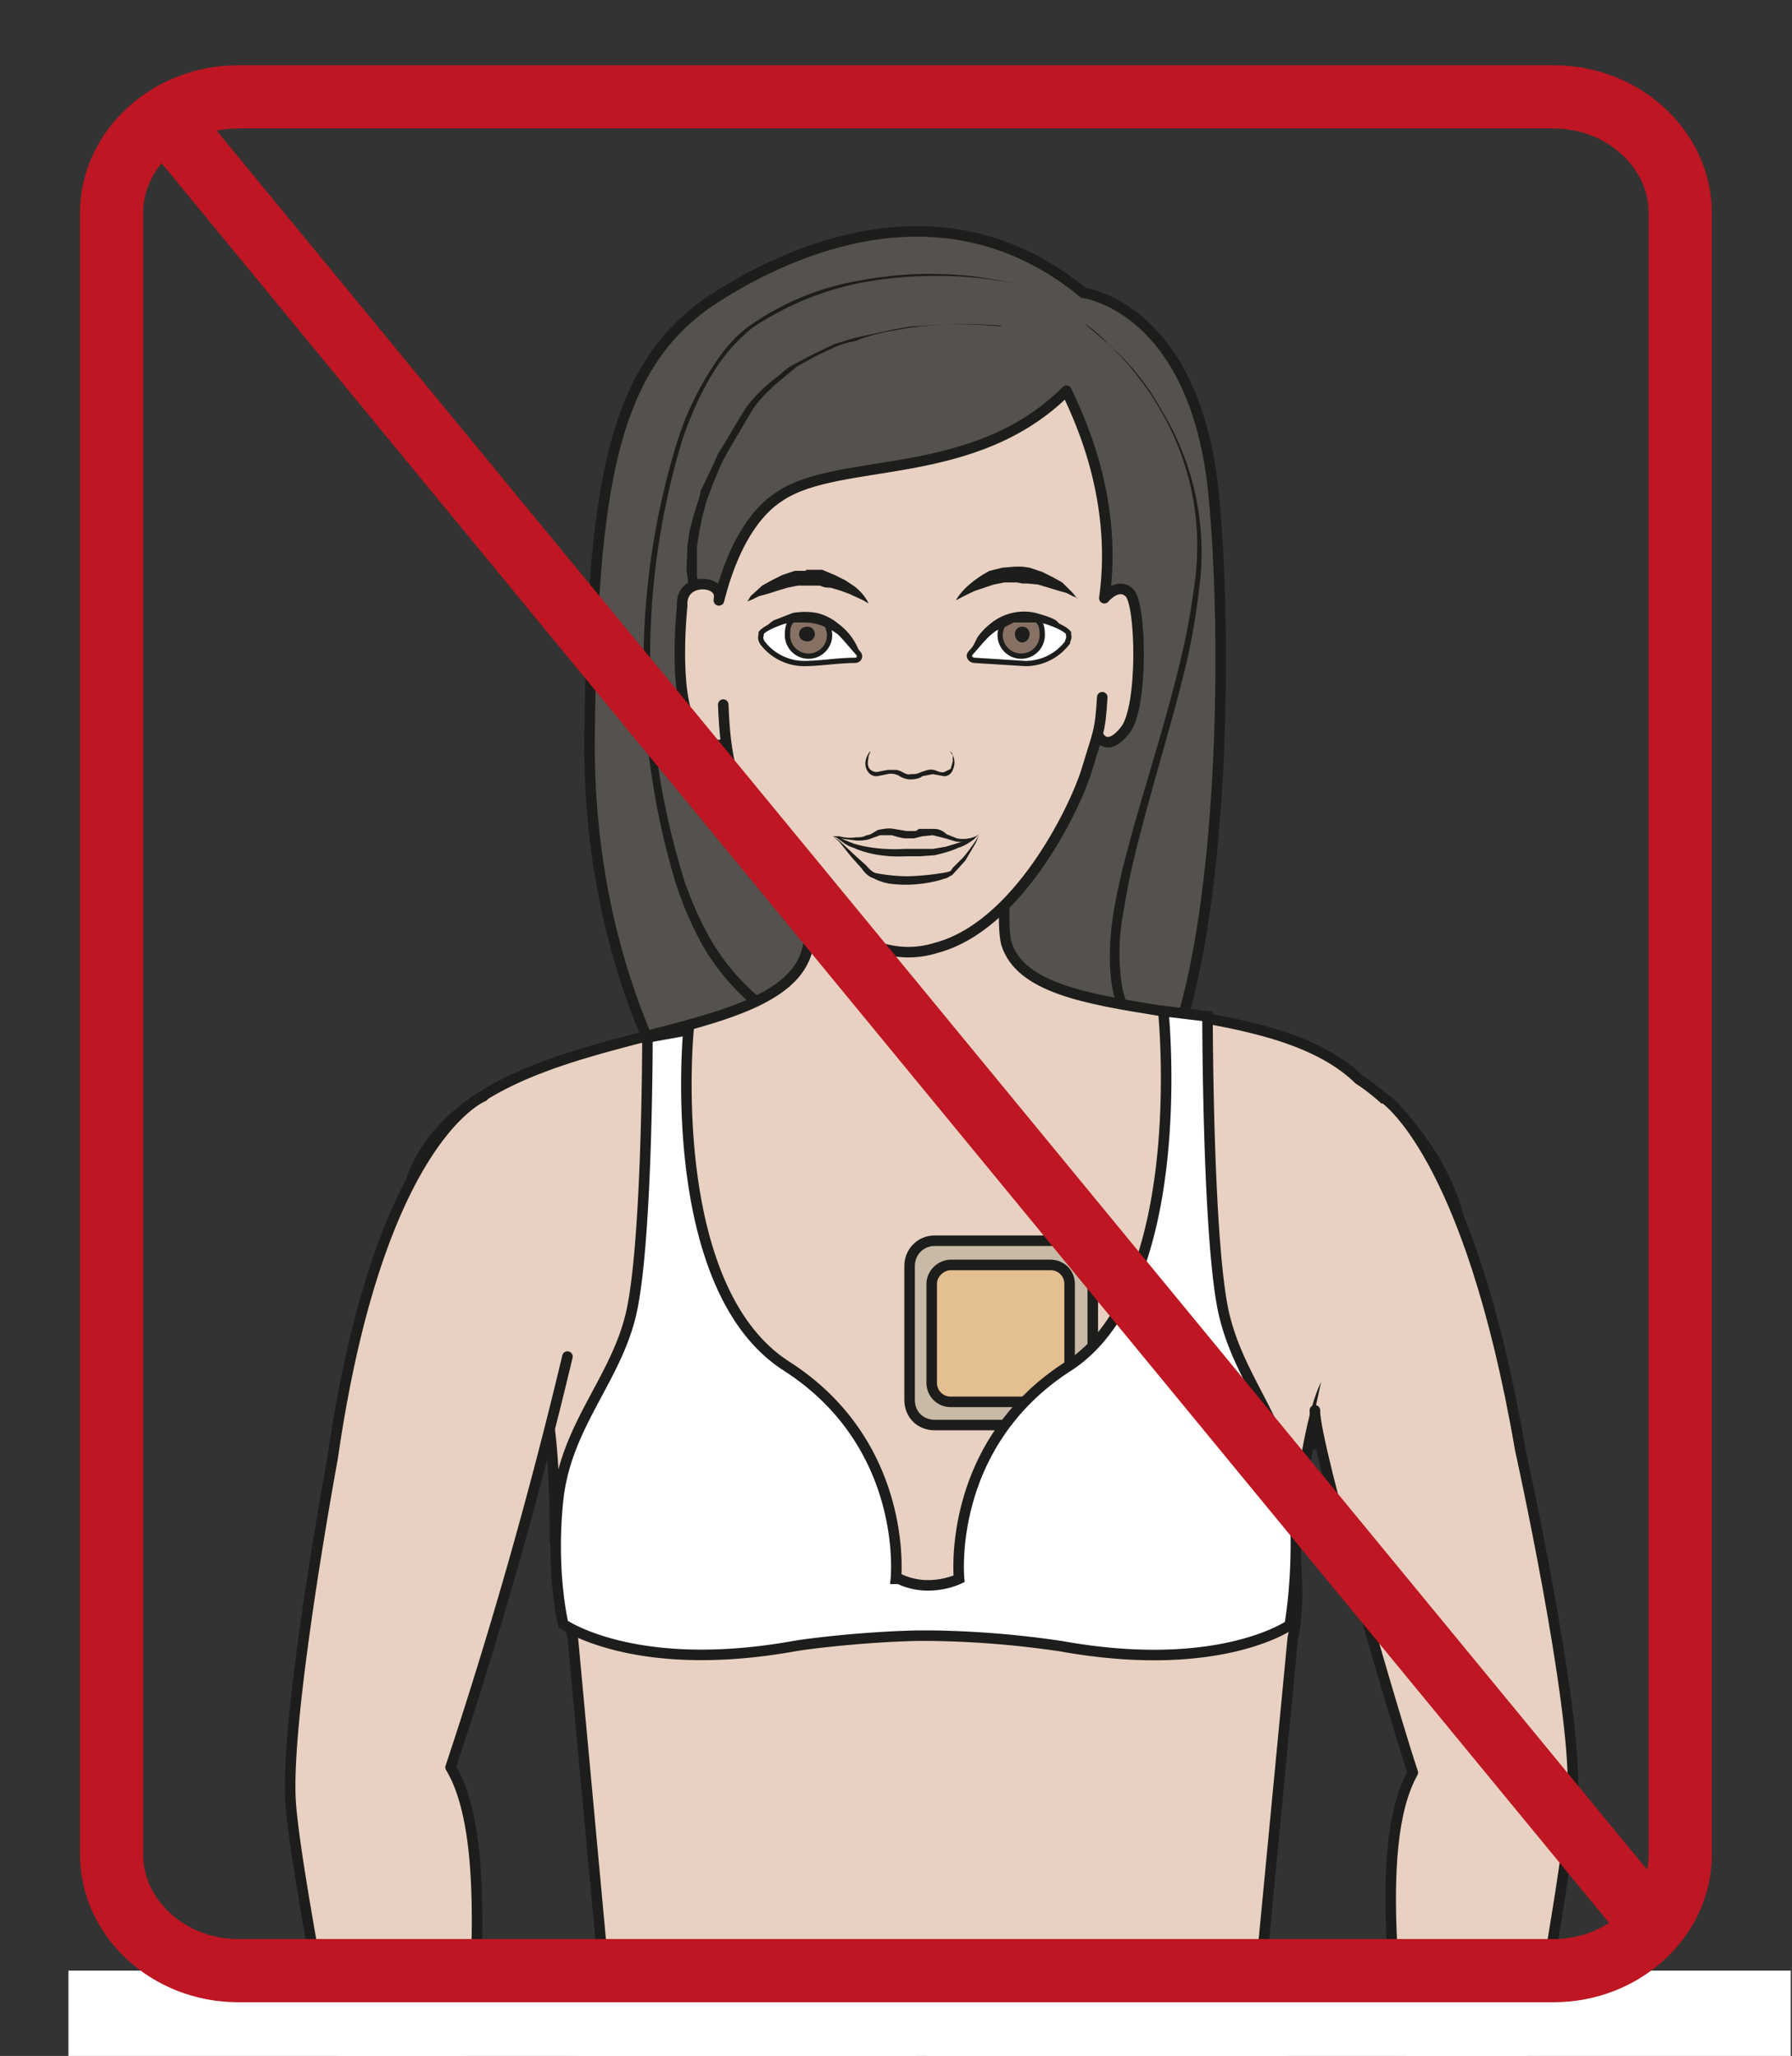
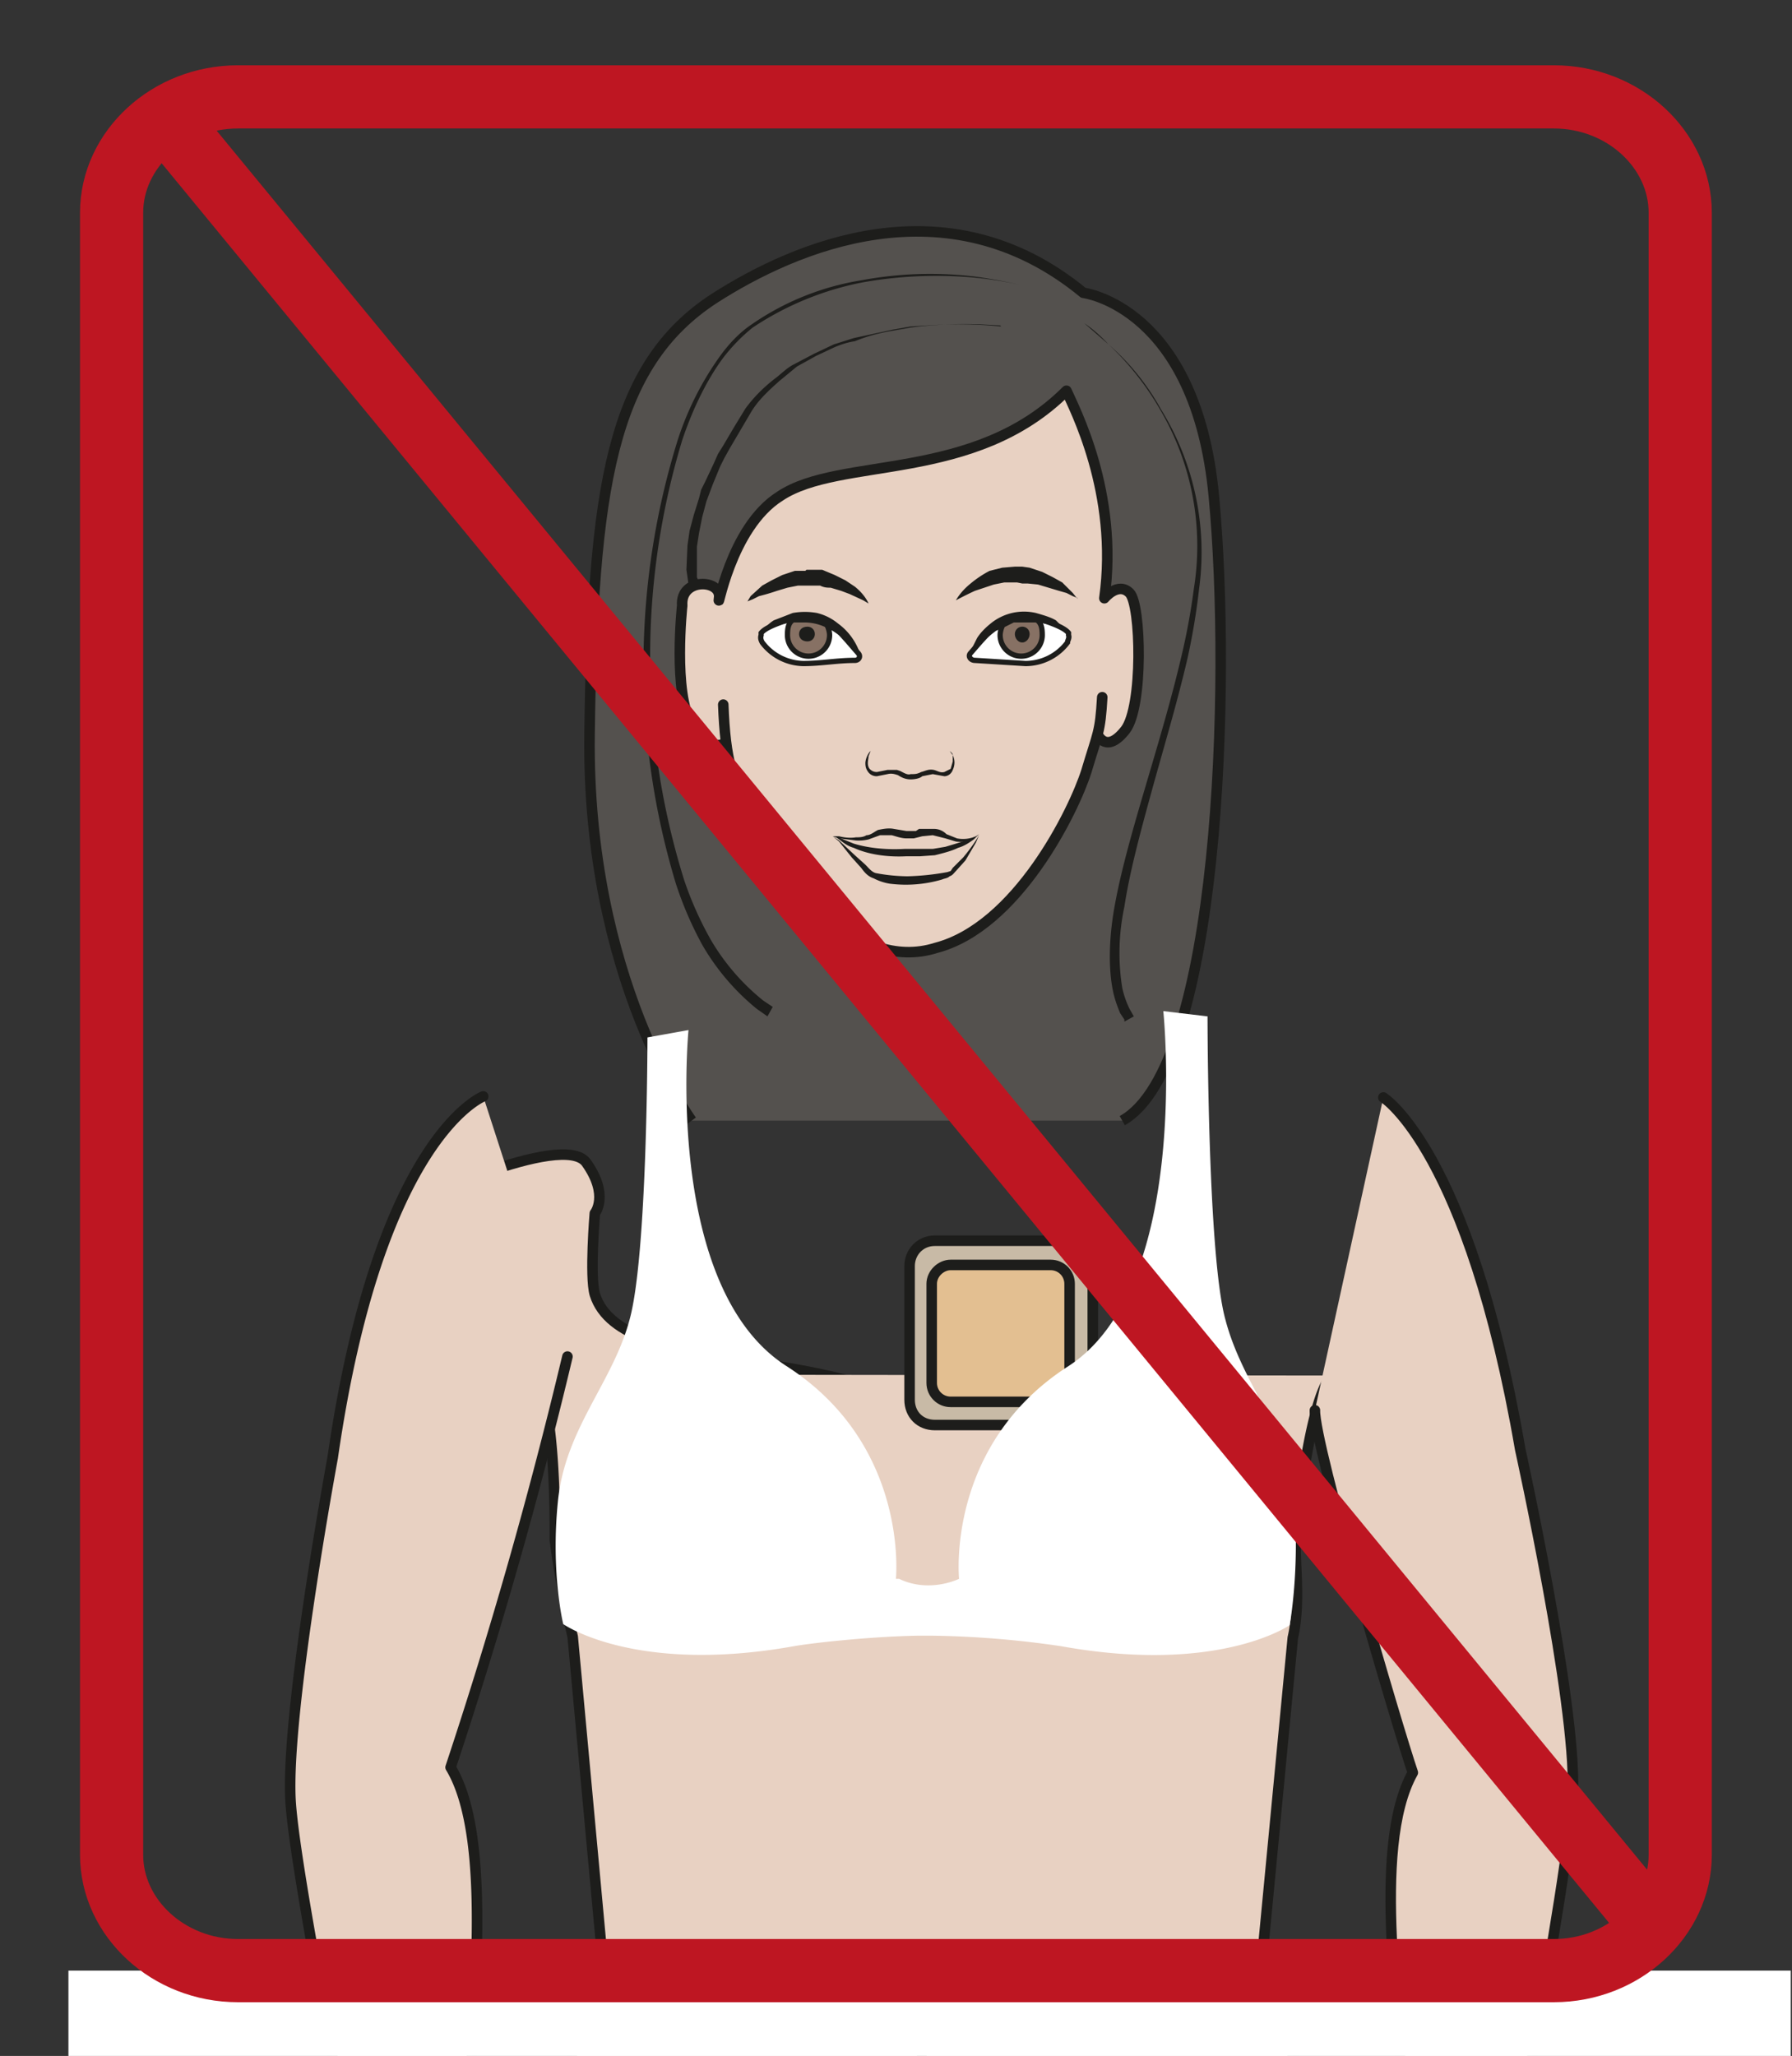
<svg xmlns="http://www.w3.org/2000/svg" viewBox="0 0 226.9 260.2">
  <rect x="0" y="0" width="226.9" height="260.2" fill="#333333" stroke="none" />
  <defs>
    <clipPath id="a" clipPathUnits="userSpaceOnUse">
      <path d="M0 195.1h170.1V0H0z" />
    </clipPath>
  </defs>
  <g clip-path="url(#a)" transform="matrix(1.333 0 0 -1.333 0 260.2)">
    <path d="M86 3.5c0-.8.5-1.4 1.1-1.4s1.1.6 1.1 1.4c0 .7-.5-12.4-1.1-12.4S86 4.2 86 3.5z" stroke="#1d1d1b" stroke-miterlimit="10" stroke-width=".5" fill="none" />
    <path stroke-linejoin="round" d="M65.7 88.8s-10 13.5-9.7 36.7c.3 23.2 2 35 11.9 41.4 7.5 4.8 22 11.2 35 .5 0 0 10.7-1.3 12.4-19.3 1.7-18 .5-54.2-8.7-59.3" fill-rule="evenodd" stroke="#1d1d1b" stroke-miterlimit="10" fill="#54514e" />
    <path d="M95 164.3l-1.8.1a39.9 39.9 0 01-6.7-.3l-1.7-.3c-1.2-.2-2.4-.5-3.6-1-.7-.1-1.3-.3-2-.6l-1.7-.8-1.8-1L74 159c-1-.9-2-1.8-2.7-3l-1-1.7-1-1.7-.5-.9-.4-.8-.7-1.7-.3-.8-.3-.8-.4-1.5-.3-1.5-.2-1.3v-2-.9l.2-.5.1-.4-.9-.4-.2.6a102.5 102.5 0 01-.2 1.4l.1 2.3.2 1.4.4 1.5.5 1.6.2.8.4.8.8 1.7.4.9.5.8 1 1.7 1.1 1.8c.8 1.1 1.8 2.1 3 3 .5.4 1 .9 1.6 1.2l1.9 1 1.9.9 1.9.6 3.7.8 1.7.3 1.6.1a40 40 0 007-.1" fill="#1d1d1b" />
    <path d="M97.1 168.1s-1.5.4-4.1.7a40 40 0 01-11-.4 28.7 28.7 0 01-10.5-4.3c-1-.8-2-1.8-2.9-3-1.6-2.2-2.9-5-3.8-7.7a71 71 0 01.2-41.8 33 33 0 012.5-5.6 21 21 0 015-5.8l.9-.6-.5-.9-1 .7a22 22 0 00-5.2 6.1 34 34 0 00-2.5 5.8 71.7 71.7 0 00.2 42.2 29 29 0 004 7.9c.8 1.1 1.8 2.2 3 3a25.4 25.4 0 0010.5 4.2 35.4 35.4 0 0011 .3c2.7-.4 4.2-.8 4.2-.8M103 164.5s1-.6 2.3-2c1.5-1.3 3.4-3.3 5-6.2a25.8 25.8 0 003.6-17 64 64 0 00-1.1-6.6c-1-4.3-2.3-8.6-3.4-12.6s-2.1-7.7-2.6-11a21 21 0 01-.2-7.7c.2-.9.5-1.6.7-2l.4-.7-.9-.5v.2l-.4.6c-.2.5-.5 1.2-.7 2.2-.4 2-.4 4.9.2 8.1 1.2 6.6 4.3 15 6.3 23.5a63 63 0 011.2 6.5 25.5 25.5 0 01-3.2 17c-1.6 2.8-3.5 4.9-4.9 6.2l-2.3 2" fill="#1d1d1b" />
-     <path stroke-linejoin="round" d="M48.1 63.1l-8-2.9-1.7 20.5c3.5 19 36.7 13.5 38.4 24.9.3 2 .7 8.4.7 8.4s15.1 7.2 17.3 4.1c2.2-3.1.8-4.8.8-4.8s-.5-6 0-7.7c2.6-8.3 24.7-4.3 33.5-12.9 0 0 6-3.6 8.9-11.3 2.8-7.8 0-16.8 0-16.8l-13.2-6.5" stroke="#1d1d1b" stroke-linecap="round" stroke-miterlimit="10" fill="#e8d1c2" />
+     <path stroke-linejoin="round" d="M48.1 63.1l-8-2.9-1.7 20.5s15.1 7.2 17.3 4.1c2.2-3.1.8-4.8.8-4.8s-.5-6 0-7.7c2.6-8.3 24.7-4.3 33.5-12.9 0 0 6-3.6 8.9-11.3 2.8-7.8 0-16.8 0-16.8l-13.2-6.5" stroke="#1d1d1b" stroke-linecap="round" stroke-miterlimit="10" fill="#e8d1c2" />
    <path stroke-linejoin="round" d="M126.5 64.6c-2.2-2.3-3.4-15-3.4-15-.2-2.5.5-6.4-.3-9.9l-2.9-30.3c.4-4.7 3-8.3 5-15.5 0 0 2.2-8.6 4-23.3 2.7-22 2.8-39-.4-57-4.2-22.9-6.6-34-5-44 5.4-17.1-2.4-51.2-5.5-68.7a142.2 142.2 0 01-5.2-29c-.1-1.7 2.4-3.8.5-6.9 0 0-1.2-3.1-.4-5.1.8-2 7.1-7.7 6.7-8.5-.4-.9 0-1.1-1.2-2-1.3-1-2.4 0-2.4 0s-1.3-3-3.8-.3c0 0-1.4-3.7-3.9-.4 0 0-1.3-4.3-3.5.3 0 0-2.1-3.3-6.2-.8-2 1.3-1 3.5-1 3.5s1 2 .8 3.7a51 51 0 001 7.2l.5 1.8c.8 3.3-.8 1.2-.3 6.6.4 4.3 1 4.7 1.9 7l.1.6c-.7 3.1-3.2 17-3 24.9-.2 7.4-2.6 35.2-2.2 42.6.4 9.4 2.6 24.5 3 26.3 1 11-4.2 25.9-6.4 46.1-2.3 20.3-3.3 40.8-1.8 42.4l-4 1-1.2-1c1.5-1.6.5-21.3-1.7-41.6-2.2-20.2-7.6-36-6.4-46.9.2-1.8 4.2-21 4.6-30.4.4-7.4-3.7-31-4-38.5.3-8-2.3-21.8-3-25l.2-.4c.8-2.4 1.5-2.8 1.9-7 .5-5.5-1.1-3.4-.3-6.7l.6-1.8s1-5.5.8-7.2c0-1.6.9-3.7.9-3.7s1-2.2-1-3.5c-4.1-2.5-6.2.8-6.2.8-2.2-4.6-3.6-.3-3.6-.3-2.4-3.3-3.9.4-3.9.4-2.4-2.7-3.7.4-3.7.4s-1.1-1.1-2.4-.2c-1.2 1-.8 1.2-1.2 2-.4.9 5.9 6.6 6.7 8.6.7 2-.5 5.1-.5 5.1-1.8 3.1.7 5.2.6 6.8.1 2-.5 8.6-5.2 29-3 17.6-11 51.7-5.5 68.8 1.6 10-.8 21.1-5 44-3.3 18-3.3 21.8-1.8 55.1A64.2 64.2 0 0052.2-6c2.1 7.2 4.6 10.8 5 15.5l-2.8 30.3a88 88 0 00-1.7 9.2s.2 13.4-2 15.7" stroke="#1d1d1b" stroke-linecap="round" stroke-miterlimit="10" fill="#e8d1c2" />
    <path d="M103.8 62.3c0-1.3-1.1-2.4-2.4-2.4H88.8c-1.4 0-2.4 1-2.4 2.4V75c0 1.3 1 2.4 2.4 2.4h12.6c1.3 0 2.4-1 2.4-2.4z" fill="#c8baa6" />
    <path d="M103.8 62.3c0-1.3-1.1-2.4-2.4-2.4H88.8c-1.4 0-2.4 1-2.4 2.4V75c0 1.3 1 2.4 2.4 2.4h12.6c1.3 0 2.4-1 2.4-2.4z" stroke="#1d1d1b" stroke-miterlimit="10" fill="none" />
    <path d="M101.6 63.9c0-1-.8-1.8-1.8-1.8h-9.5c-1 0-1.8.8-1.8 1.8v9.4c0 1 .9 1.8 1.8 1.8h9.5c1 0 1.8-.8 1.8-1.8z" fill="#e3bf91" />
    <path d="M101.6 63.9c0-1-.8-1.8-1.8-1.8h-9.5c-1 0-1.8.8-1.8 1.8v9.4c0 1 .9 1.8 1.8 1.8h9.5c1 0 1.8-.8 1.8-1.8z" stroke="#1d1d1b" stroke-miterlimit="10" fill="none" />
    <path stroke-linejoin="round" d="M131.4 91s8.1-5 13-33.4c0 0 5.3-24 5-32.4s-7.3-43.3-7.9-46.8 0-9.8-.2-13.7c-.2-3.8-.4-6.4-1-8.6 0 0-1.8-4-3-3.6-.2-.8-.5-1.5-1-2.2-1.3-2.3-2.3-6.7-4.5-5.2-1 .7-.8 2-.2 3.5 0 0-3.4-7-5.2-5.5-3 2.5 1.8 6.3 2.8 12 1 5.5 1.1 7 1.1 7s-4.8-12.4-7.1-14c-2.3-1.8-2.8.5-2 3 1 2.4 4.4 11.9 4.6 14.9v2s-1.9-2-2.5-3.6c-.6-1.6-3.5-5.3-5-4-1.4 1.1 1.5 7.3 2.7 9.5 1.2 2.2.5 5.7 6.4 10 6 4.3 5.4 10 5.7 16.4.2 6.3-3 23.3 1.1 30.6-1.4 4.1-9.4 31.2-9.3 34.4" stroke="#1d1d1b" stroke-linecap="round" stroke-miterlimit="10" fill="#e8d1c2" />
    <path d="M61.5 96.7s0-20.7-1.7-26.8c-1.6-6-6.1-10.3-6.8-17.2-.7-6.8.5-11.7.5-11.7s6.8-4.8 21.9-2.1c1.7.3 7 .9 11.7 1h1.5a92 92 0 0012.2-1c15-2.7 21.7 2 21.7 2s1 5.3.4 12.2c-.8 6.8-4.9 10.7-6.5 16.8-1.7 6.1-1.7 28.8-1.7 28.8l-4.2.5s2.7-26.1-9-33.7C89.8 58 91.1 45.3 91.1 45.3s-2.8-1.4-5.7 0h-.3S86.4 58 74.7 65.5s-9.3 31.9-9.3 31.9z" fill="#fff" />
-     <path d="M61.5 96.7s0-20.7-1.7-26.8c-1.6-6-6.1-10.3-6.8-17.2-.7-6.8.5-11.7.5-11.7s6.8-4.8 21.9-2.1c1.7.3 7 .9 11.7 1h1.5a92 92 0 0012.2-1c15-2.7 21.7 2 21.7 2s1 5.3.4 12.2c-.8 6.8-4.9 10.7-6.5 16.8-1.7 6.1-1.7 28.8-1.7 28.8l-4.2.5s2.7-26.1-9-33.7C89.8 58 91.1 45.3 91.1 45.3s-2.8-1.4-5.7 0h-.3S86.4 58 74.7 65.5s-9.3 31.9-9.3 31.9z" stroke="#1d1d1b" stroke-miterlimit="10" fill="none" />
    <path stroke-linejoin="round" d="M45.9 91.1S36 87.3 31.6 56.8c0 0-4.5-24.3-4-32.6s8.5-47.1 9.2-50.6c.8-3.5.2-5 .1-6.3-.3-3.9 0-8 2-11.8 0 0 1.8-4 3-3.6l1-2c1.5-2.3 2.7-6.8 4.9-5.2 1 .7.6 2 0 3.6 0 0 3.7-7 5.4-5.4 2.8 2.6-2 6.2-3.2 11.8-1.2 5.6-1.3 7-1.3 7s5.2-12.1 7.5-13.8c2.4-1.6 2.8.6 1.8 3-1 2.5-4.7 11.9-5 14.9v2s2-1.9 2.6-3.5c.6-1.6 3.7-5.2 5.1-4 1.4 1.3-1.7 7.4-3 9.5-1.3 2.2-1.2 5.3-7.3 9.4-6 4.1-5 10.3-5.6 16.6-.4 6.3 2.4 24.3-2 31.6a467 467 0 0111.1 39" stroke="#1d1d1b" stroke-linecap="round" stroke-miterlimit="10" fill="#e8d1c2" />
    <path d="M89 1v.3l-.2.3c0 .2-.2.2-.2.2l-.3-.3-.2-.5-.1-.6a3 3 0 01.6-1.8l.3-.3h.3l.2.4.2.4v.3l.2-.3v-.5l-.1-.6c-.2-.3-.6-.5-1-.4-.3 0-.5.2-.7.4l-.6.7-.3.9v.9c0 .3 0 .6.2.9 0 .2.3.5.5.7.2.1.5.3.8.2.4 0 .5-.4.5-.5v-.5-.4" fill="#1d1d1b" />
    <path stroke-linejoin="round" d="M69 124.7s-1.6-1.2-3.3 1.7c-1.8 3-.9 11.3-.9 11.3-.2 2.7 3.8 2.5 3.5.7-.2-1.7 1 6.7 5.8 9.7 5.7 3.8 18.4 1.2 27.2 10 .7-1.6 5-9.7 3.6-19.7 0 0 1.3 1.6 2.4.5s1.3-10.8-.4-13c-1.8-2.3-2.6-.5-2.6-.5" fill-rule="evenodd" stroke="#1d1d1b" stroke-linecap="round" stroke-miterlimit="10" fill="#e8d1c2" />
    <path stroke-linejoin="round" d="M68.7 128.3c.2-5.2.8-7.5 3.3-12 1.8-3.3 7.2-9.7 11.3-11 1.8-.6 3.7-.7 5.6-.1 7.7 2 13.1 13 14.3 16.8 1.1 3.7 1.3 3.6 1.5 7" fill-rule="evenodd" stroke="#1d1d1b" stroke-linecap="round" stroke-miterlimit="10" fill="#e8d1c2" />
    <path d="M82.7 123.9l-.2-.5c0-.3-.2-.8.1-1.2.2-.2.4-.3.7-.3l1 .2H85.2l.3-.1c.4-.2.7-.4 1-.3.4 0 .6 0 1 .2.4.1.7.3 1.2.2.4-.1.6-.3 1-.2l.6.3.2.7v.6l-.3.4c.1-.1.3-.2.3-.4a1.6 1.6 0 000-1.4c-.1-.3-.4-.6-.8-.6l-1.1.2-1-.2c-.2-.2-.7-.3-1.1-.3-.5 0-.9.2-1.2.4-.3.1-.6.2-1 .1l-1-.2a1 1 0 00-.9.5c-.2.3-.2.6-.2.8a2 2 0 00.4 1M93 116l-.5-.5c-.3-.2-.8-.6-1.5-.8-.6-.3-1.4-.5-2.2-.7l-1.4-.1h-1.3c-1.9-.1-3.7.2-5 .8-.7.2-1.1.6-1.4.8l-.4.3H79h.2l.4-.1 1.5-.6c1.3-.4 3-.6 4.8-.5h2.7l1.2.2 1 .3.9.3.6.2.6.3" fill="#1d1d1b" />
    <path d="M93 116l-.6-.4c-.3-.2-.9-.4-1.6-.3l-1 .3-1.2.3-1-.1-.4-.1-.4-.1h-.7c-.5 0-1 .2-1.4.3h-1.1l-1.1-.4a4 4 0 00-1.2-.1l-1.6.2-.6.2h.6c.4-.1 1-.2 1.6-.1.3 0 .7 0 1 .2.4 0 .7.3 1.1.5.5.1 1 .2 1.5.1l1.2-.2H87l.3.2h1.4c.5 0 .9-.2 1.2-.5l1-.4a3 3 0 012 .3" fill="#1d1d1b" />
    <path d="M79.1 115.8l.6-.4 1.5-1.4 1-.9c.3-.3.6-.7 1-.8a17.1 17.1 0 013-.3 24.3 24.3 0 013.8.4l.3.1.2.3 1 1c1 1.2 1.5 2.1 1.5 2.1l-.3-.7-1-1.7-.9-1c-.2-.2-.3-.4-.6-.5-.2-.2-.5-.2-.7-.3a12.2 12.2 0 00-5-.4 5 5 0 00-1.5.5c-.6.2-.9.6-1.2 1l-.9 1-1.2 1.5-.6.5" fill="#1d1d1b" />
    <path d="M79.1 135.8c.8-.7 1.7-1.8 2.4-2.6.3-.3.1-.7-.3-.7-1.7 0-3.2-.3-4.9-.3a5 5 0 00-3.9 2c-.1.2-.2.4-.1.7v.2c.4.5 1.5.9 2.7 1.3 1.3.4 3 .3 4.1-.6" stroke="#1d1d1b" stroke-miterlimit="10" stroke-width=".5" fill="#fff" />
    <path d="M78.3 136.3c.3-.4.5-1 .5-1.4a2 2 0 10-4 0c0 .7.1 1.2.6 1.5l1.3.2 1-.1.6-.2" fill-rule="evenodd" fill="#877164" />
    <path d="M78.3 136.3c.3-.4.5-1 .5-1.4a2 2 0 10-4 0c0 .7.1 1.2.6 1.5l1.3.2 1-.1.6-.2z" stroke="#1d1d1b" stroke-miterlimit="10" stroke-width=".5" fill="none" />
    <path d="M77.4 135c0-.4-.3-.7-.7-.7-.5 0-.8.3-.8.7s.3.7.8.7c.4 0 .7-.3.7-.7" fill-rule="evenodd" fill="#1d1d1b" />
    <path d="M72.3 135l.2.4c.2.2.5.6 1 .9l1.8.7a6.5 6.5 0 002.3 0 5 5 0 002-1 5.8 5.8 0 002-2.6v-.5s-.3.7-1 1.4l-1.5 1-.8.4a4.7 4.7 0 01-1.9.4h-1a7 7 0 01-1.6-.3c-1-.4-1.5-.9-1.5-.9M71 138.1l.3.5 1.1 1 .9.5 1 .5 1.2.4h1l.1.1h1.5l1.2-.5 1-.5.9-.6c1-.8 1.3-1.6 1.3-1.6l-.5.3-1.3.6-.8.3-1 .3c-.3 0-.6 0-1 .2h-2.1l-1-.2-1-.3a20.5 20.5 0 00-1.7-.5l-.6-.3-.5-.2M102.4 138.4l-.5.2-.6.3-.7.2-1 .3-1 .3-1 .1h-.5l-.5.1h-1.2l-1-.2-.9-.3-.9-.3a30.4 30.4 0 01-1.8-.9s.4.8 1.4 1.6A9.9 9.9 0 0094 141l1.2.3 1.2.1h.7l.7-.1 1.2-.4 1-.5.9-.5 1-1 .4-.5" fill="#1d1d1b" />
    <path d="M94.7 135.8c-.9-.7-1.8-1.8-2.5-2.6-.3-.3 0-.7.4-.7l4.8-.3a5 5 0 014 2c0 .2.2.4.1.7v.2c-.4.5-1.5.9-2.7 1.3-1.4.4-3.1.3-4.1-.6" stroke="#1d1d1b" stroke-miterlimit="10" stroke-width=".5" fill="#fff" />
    <path d="M95.5 136.3c-.3-.4-.5-1-.5-1.4a2 2 0 114 0c0 .7-.1 1.2-.6 1.5l-1.3.2-1-.1-.6-.2" fill-rule="evenodd" fill="#877164" />
    <path d="M95.5 136.3c-.3-.4-.5-1-.5-1.4a2 2 0 114 0c0 .7-.1 1.2-.6 1.5l-1.3.2-1-.1-.6-.2z" stroke="#1d1d1b" stroke-miterlimit="10" stroke-width=".5" fill="none" />
    <path d="M96.4 135c0-.4.3-.8.7-.8.4 0 .7.4.7.8s-.3.7-.7.7a.7.7 0 01-.7-.7" fill-rule="evenodd" fill="#1d1d1b" />
    <path d="M101.5 135s-.5.4-1.5.8a7 7 0 01-1.7.3h-2l-.8-.4-.9-.4-1.3-1c-.8-.7-1.2-1.4-1.2-1.4l.1.5.6 1.2c.3.5.8 1 1.3 1.4a5 5 0 004.3 1c.7-.2 1.4-.4 1.9-.7l1-1 .2-.4" fill="#1d1d1b" />
    <path d="M6.5 8.1h168.7v-271.8H6.5z" fill="#fff" />
    <path d="M159.6 19.1c0-6-5.4-11-12-11h-125c-6.6 0-12 5-12 11V175c0 6 5.4 11 12 11h125c6.6 0 12-5 12-11zM15.7 184L157 12.3" stroke="#be1622" stroke-miterlimit="10" stroke-width="6" fill="none" />
  </g>
</svg>